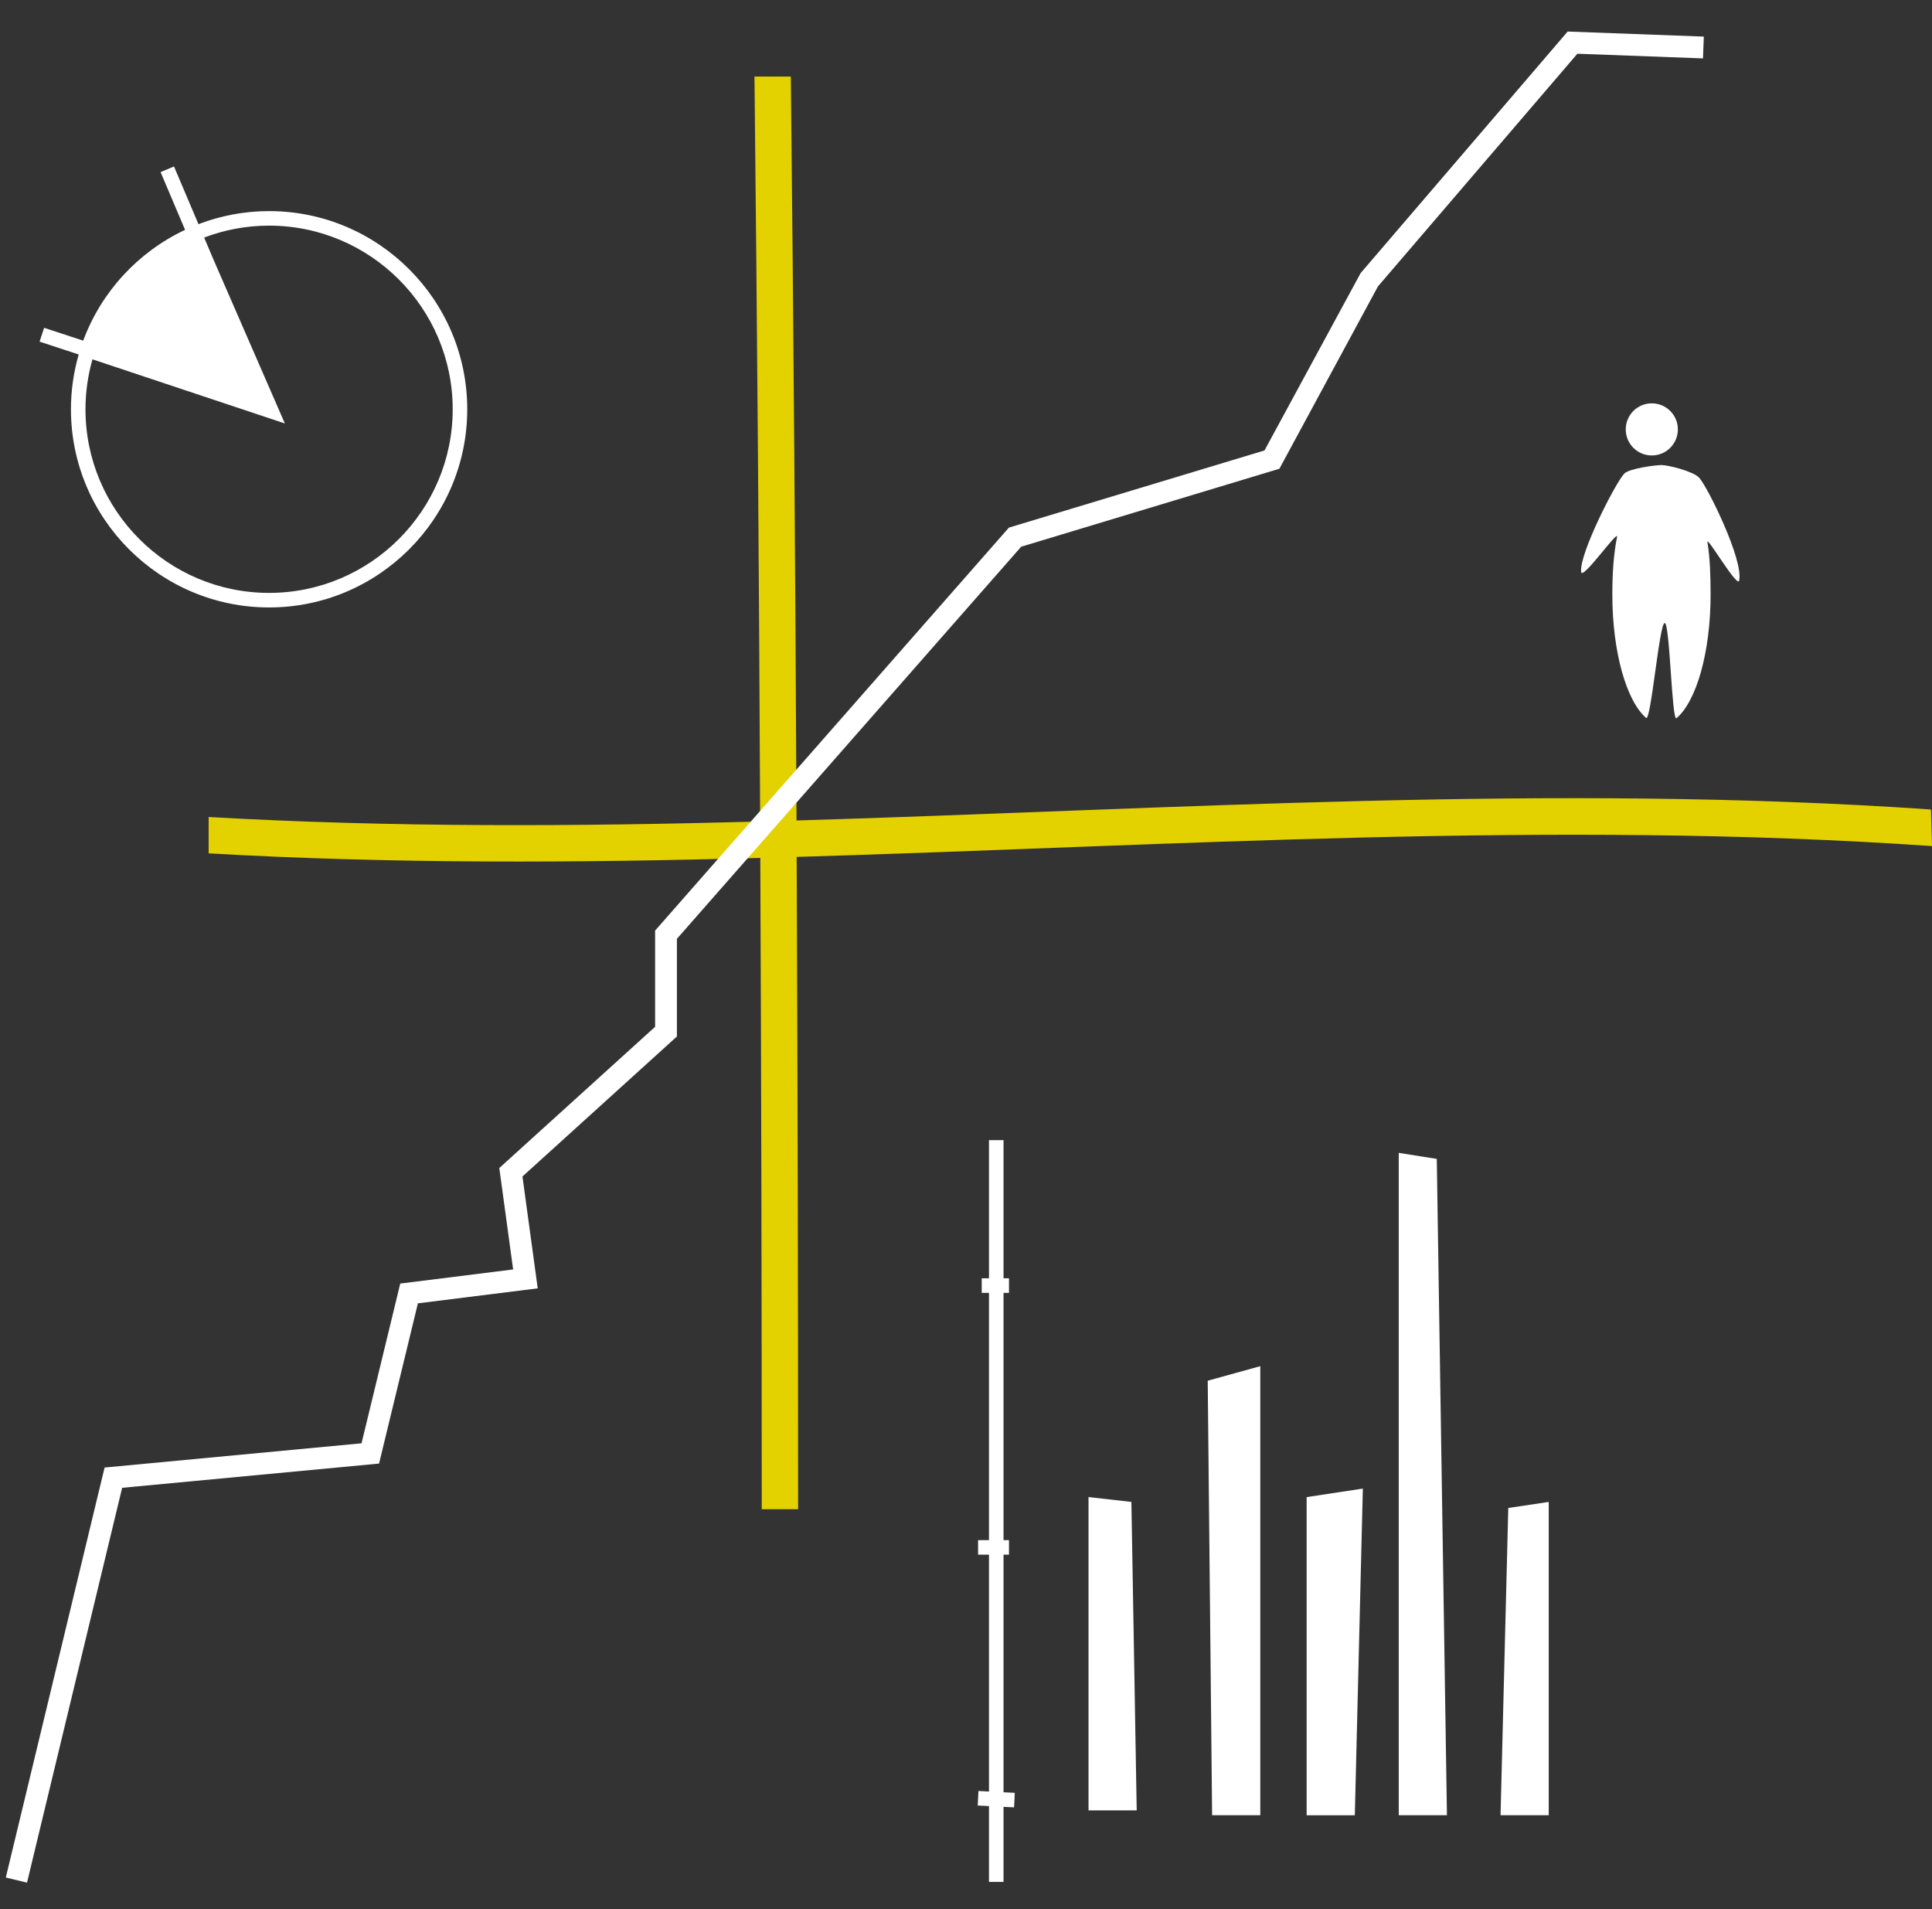
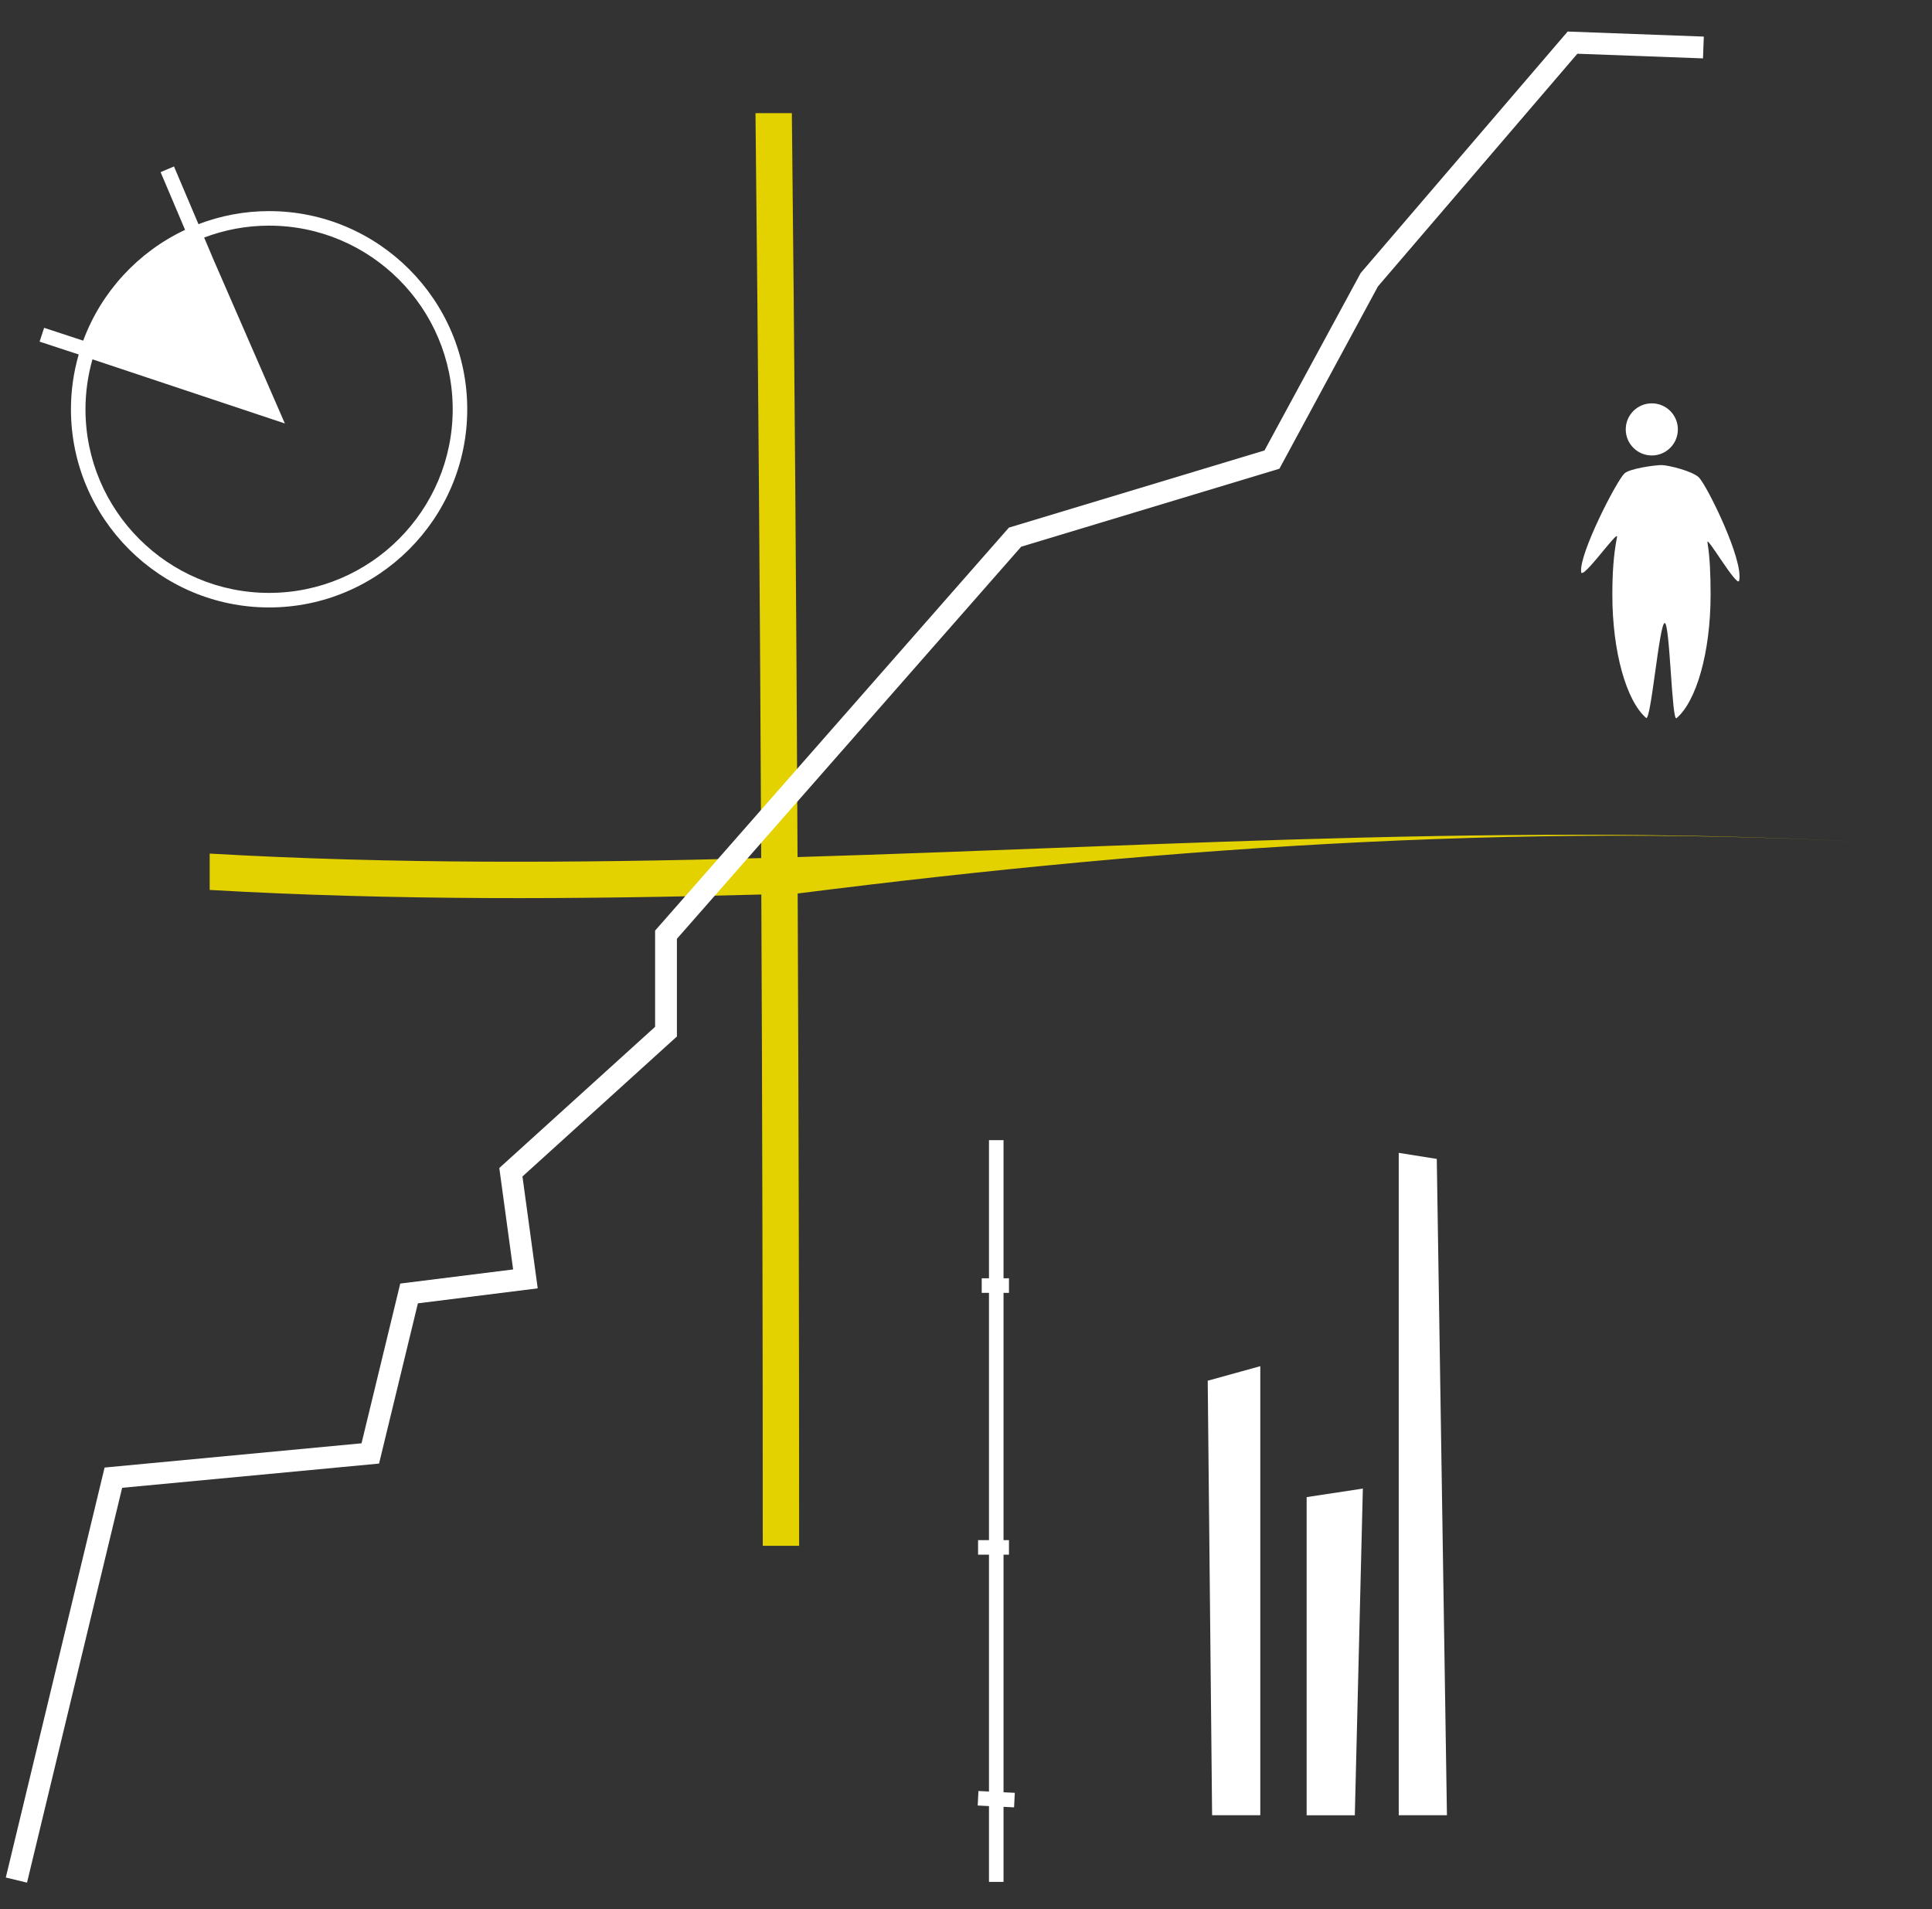
<svg xmlns="http://www.w3.org/2000/svg" version="1.1" id="Ebene_1" x="0px" y="0px" width="333px" height="329px" viewBox="0 0 333 329" enable-background="new 0 0 333 329" xml:space="preserve">
  <rect x="0" y="0" width="333" height="329" fill="#333333" stroke="none" />
  <g id="Ebene_3">
</g>
  <g id="Ebene_2">
-     <path fill="#E4D100" d="M333,145.817l-0.176-6.305c-65.24-4.508-130.367-0.05-195.535,1.893   c-0.199-42.736-0.514-85.47-0.981-128.206h-6.268c0.47,42.795,0.784,85.589,0.984,128.382c-31.67,0.86-63.352,1.043-95.062-0.777   v6.267c31.702,1.818,63.395,1.644,95.083,0.787c0.165,37.412,0.249,74.825,0.249,112.246h6.267c0-37.478-0.083-74.951-0.25-112.42   C202.545,145.752,267.752,141.31,333,145.817z" />
+     <path fill="#E4D100" d="M333,145.817c-65.24-4.508-130.367-0.05-195.535,1.893   c-0.199-42.736-0.514-85.47-0.981-128.206h-6.268c0.47,42.795,0.784,85.589,0.984,128.382c-31.67,0.86-63.352,1.043-95.062-0.777   v6.267c31.702,1.818,63.395,1.644,95.083,0.787c0.165,37.412,0.249,74.825,0.249,112.246h6.267c0-37.478-0.083-74.951-0.25-112.42   C202.545,145.752,267.752,141.31,333,145.817z" />
    <g>
      <path fill="#FFFFFF" d="M12.228,70.537c0,18.832,15.321,34.153,34.154,34.153c18.832,0,34.152-15.321,34.152-34.153    c0-18.834-15.321-34.154-34.152-34.154c-4.288,0-8.389,0.803-12.174,2.25l-4.22-9.947l-2.308,0.979l4.22,9.949    c-8.078,3.797-14.438,10.665-17.559,19.094l-6.737-2.21l-0.78,2.381l6.741,2.214C12.702,64.093,12.228,67.261,12.228,70.537z     M15.935,61.927l33.163,11.054L36.854,44.873l-1.668-3.933c3.483-1.322,7.254-2.052,11.195-2.052    c17.45,0,31.646,14.197,31.646,31.647s-14.196,31.648-31.646,31.648S14.733,87.987,14.733,70.536    C14.735,67.553,15.16,64.666,15.935,61.927z" />
      <polygon fill="#FFFFFF" points="293.67,6.306 270.202,5.436 234.519,47.067 217.95,77.631 173.896,90.93 112.913,160.382     112.913,176.964 86.059,201.301 88.443,218.781 68.987,221.213 62.313,248.744 18.026,252.923 1,323.579 4.656,324.461     21.053,256.414 65.335,252.237 72.029,224.621 92.681,222.039 90.051,202.758 116.672,178.632 116.672,161.798 176.012,94.22     220.518,80.782 237.503,49.361 271.876,9.26 293.527,10.063   " />
      <polygon fill="#FFFFFF" points="225.214,312.851 233.517,312.851 234.901,256.548 225.214,258.018   " />
      <polygon fill="#FFFFFF" points="241.088,198.688 241.088,312.845 249.395,312.845 247.643,199.732   " />
-       <polygon fill="#FFFFFF" points="258.635,312.845 266.941,312.845 266.941,258.848 259.968,259.889   " />
-       <polygon fill="#FFFFFF" points="187.617,258.011 187.617,312.008 195.923,312.008 195.006,258.844   " />
      <polygon fill="#FFFFFF" points="208.919,312.845 217.224,312.845 217.224,235.452 208.163,237.957   " />
      <polygon fill="#FFFFFF" points="172.968,267.934 173.908,267.934 173.908,265.428 172.968,265.428 172.968,222.814     173.908,222.814 173.908,220.308 172.968,220.308 172.968,196.493 170.461,196.493 170.461,220.308 169.209,220.308     169.209,222.814 170.461,222.814 170.461,265.428 168.582,265.428 168.582,267.934 170.461,267.934 170.461,308.758     168.644,308.668 168.52,311.171 170.461,311.268 170.461,324.334 172.968,324.334 172.968,311.396 174.785,311.485     174.911,308.983 172.968,308.885   " />
      <circle fill="#FFFFFF" cx="284.705" cy="74.004" r="4.492" />
      <path fill="#FFFFFF" d="M292.877,82.34c-1.009-1.117-5.346-2.189-6.508-2.189c-1.025,0-5.482,0.576-6.393,1.459    c-1.396,1.355-7.844,13.9-7.449,16.974c0.19,1.493,6.472-7.498,6.184-6.031c-0.605,3.08-0.807,6.239-0.807,9.945    c0,9.895,2.437,18.291,5.813,21.228c0.835,0.724,2.282-16.353,3.211-16.353c0.905,0,1.219,17.101,2.034,16.402    c3.41-2.888,5.876-11.322,5.876-21.278c0-3.151-0.092-6.305-0.54-9.023c-0.223-1.373,5.147,7.911,5.458,6.603    C300.568,96.597,294.367,83.994,292.877,82.34z" />
    </g>
  </g>
</svg>